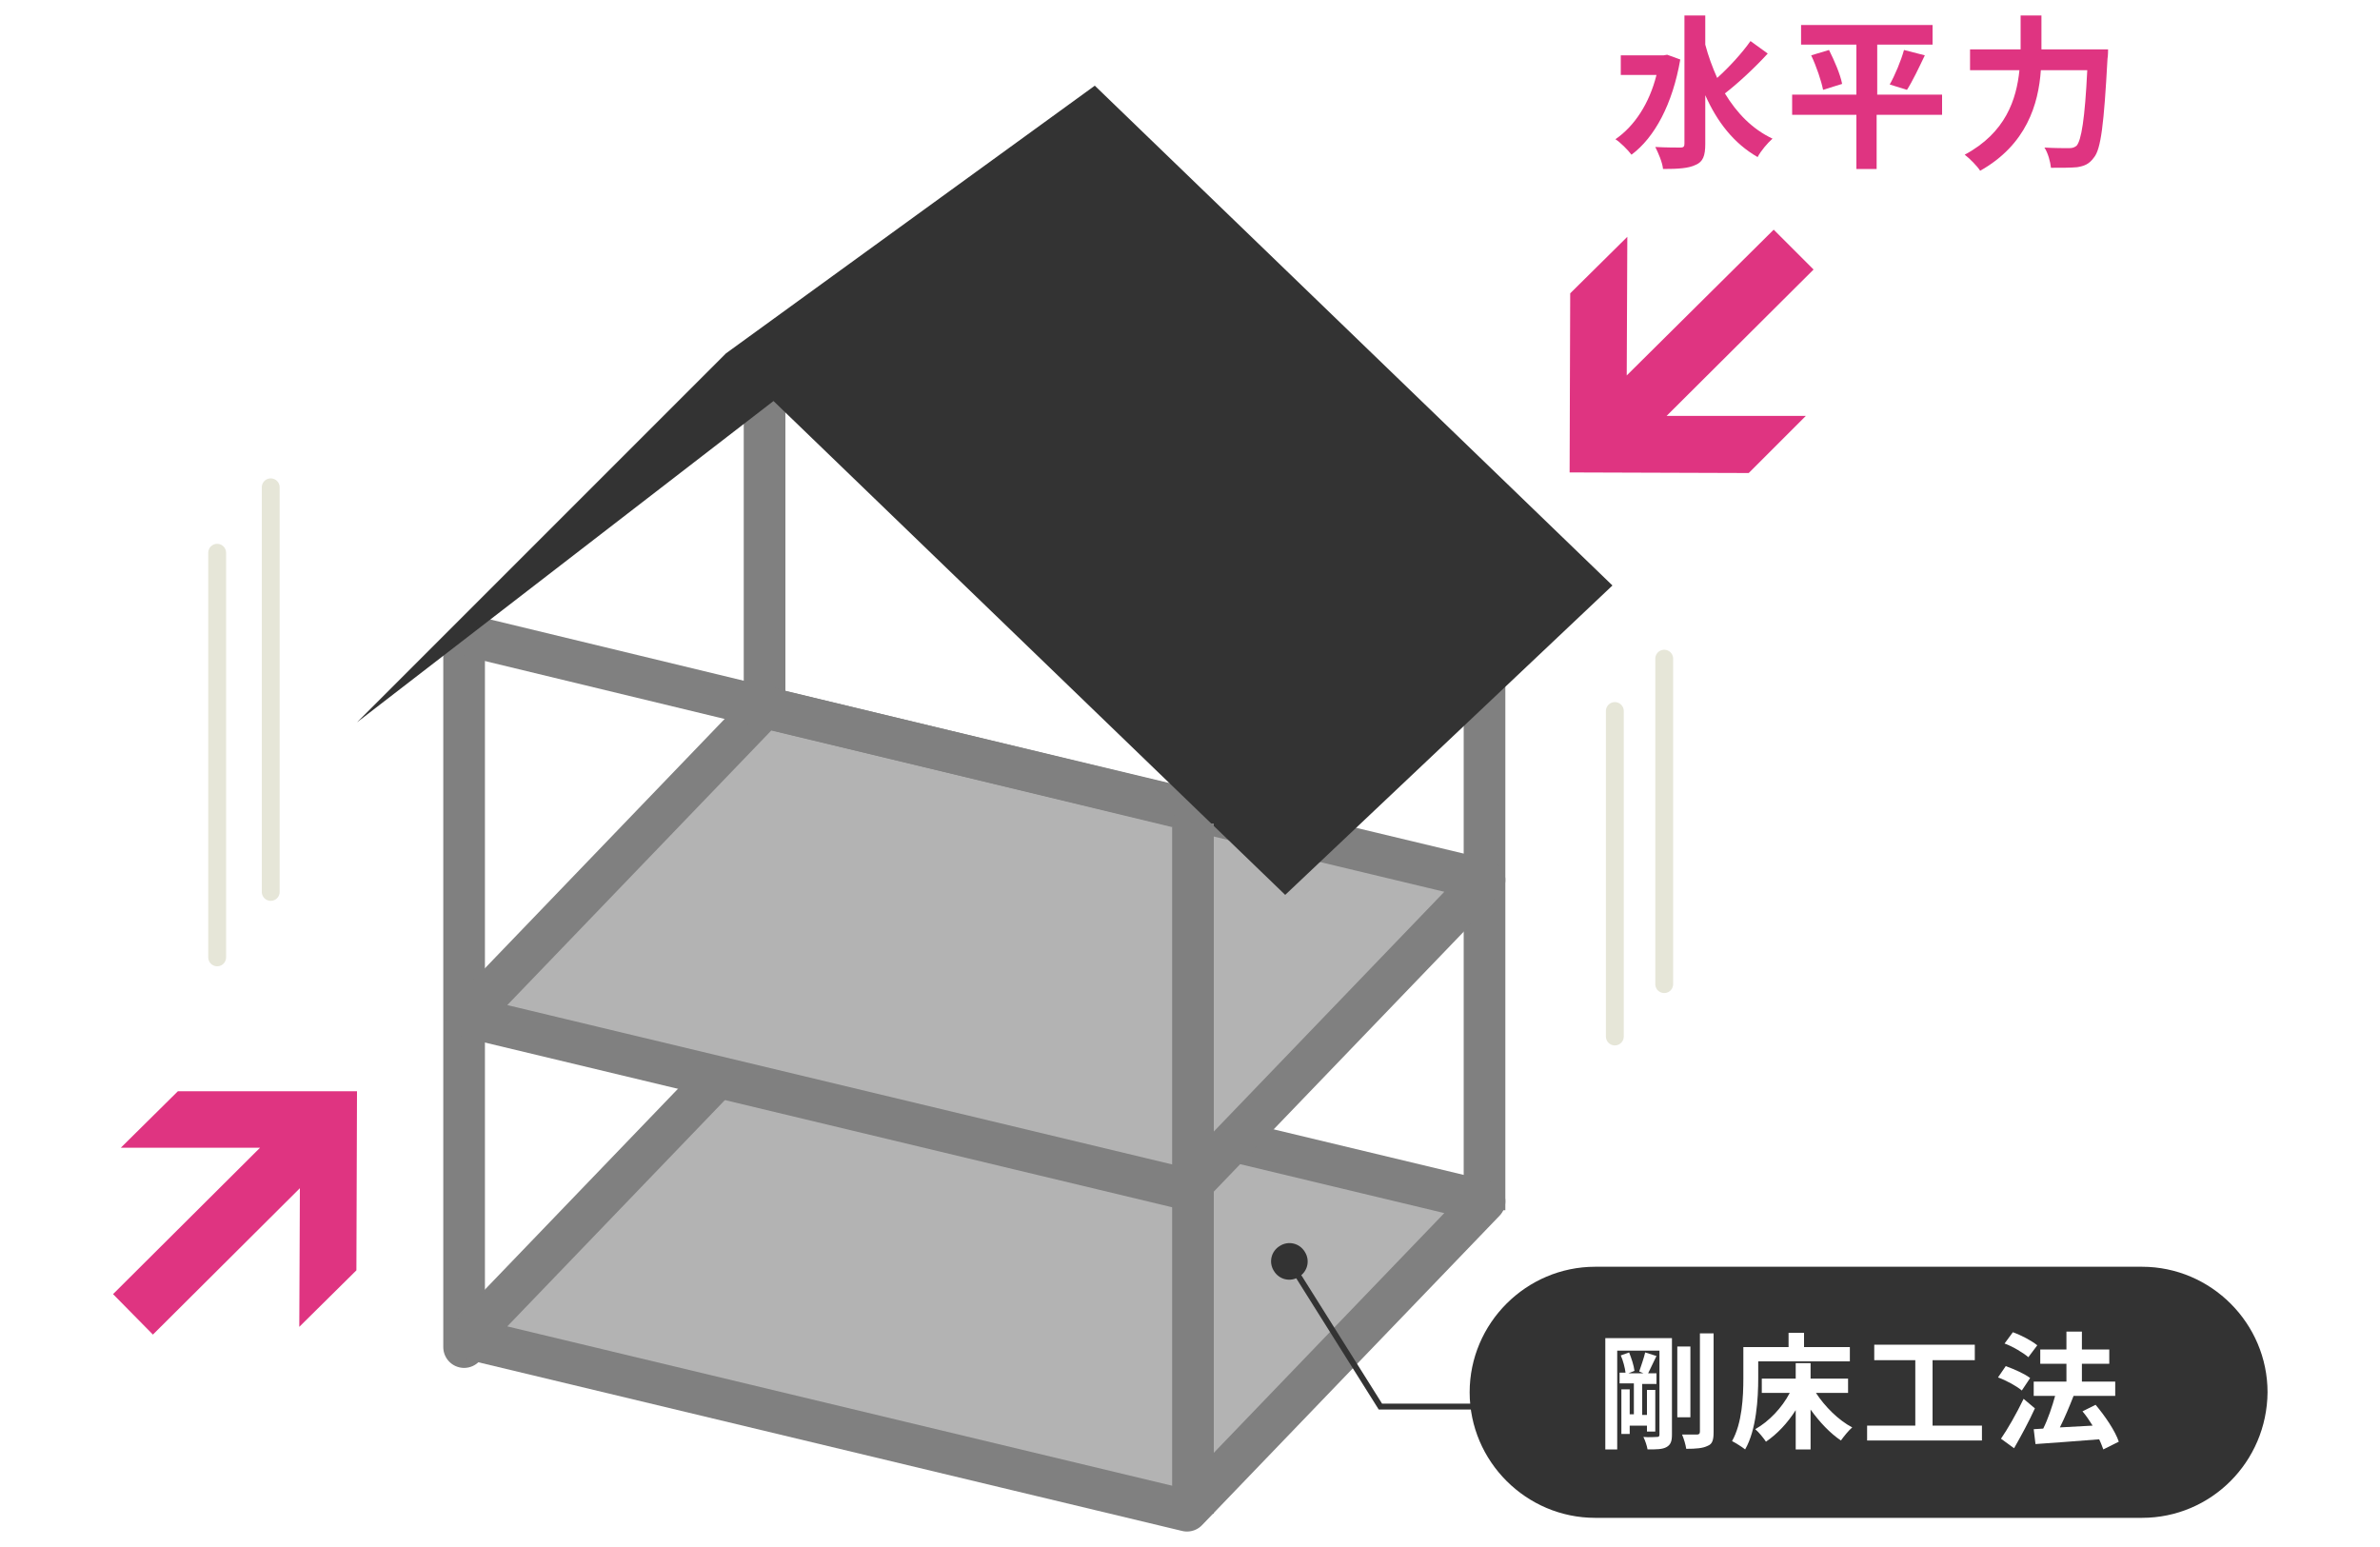
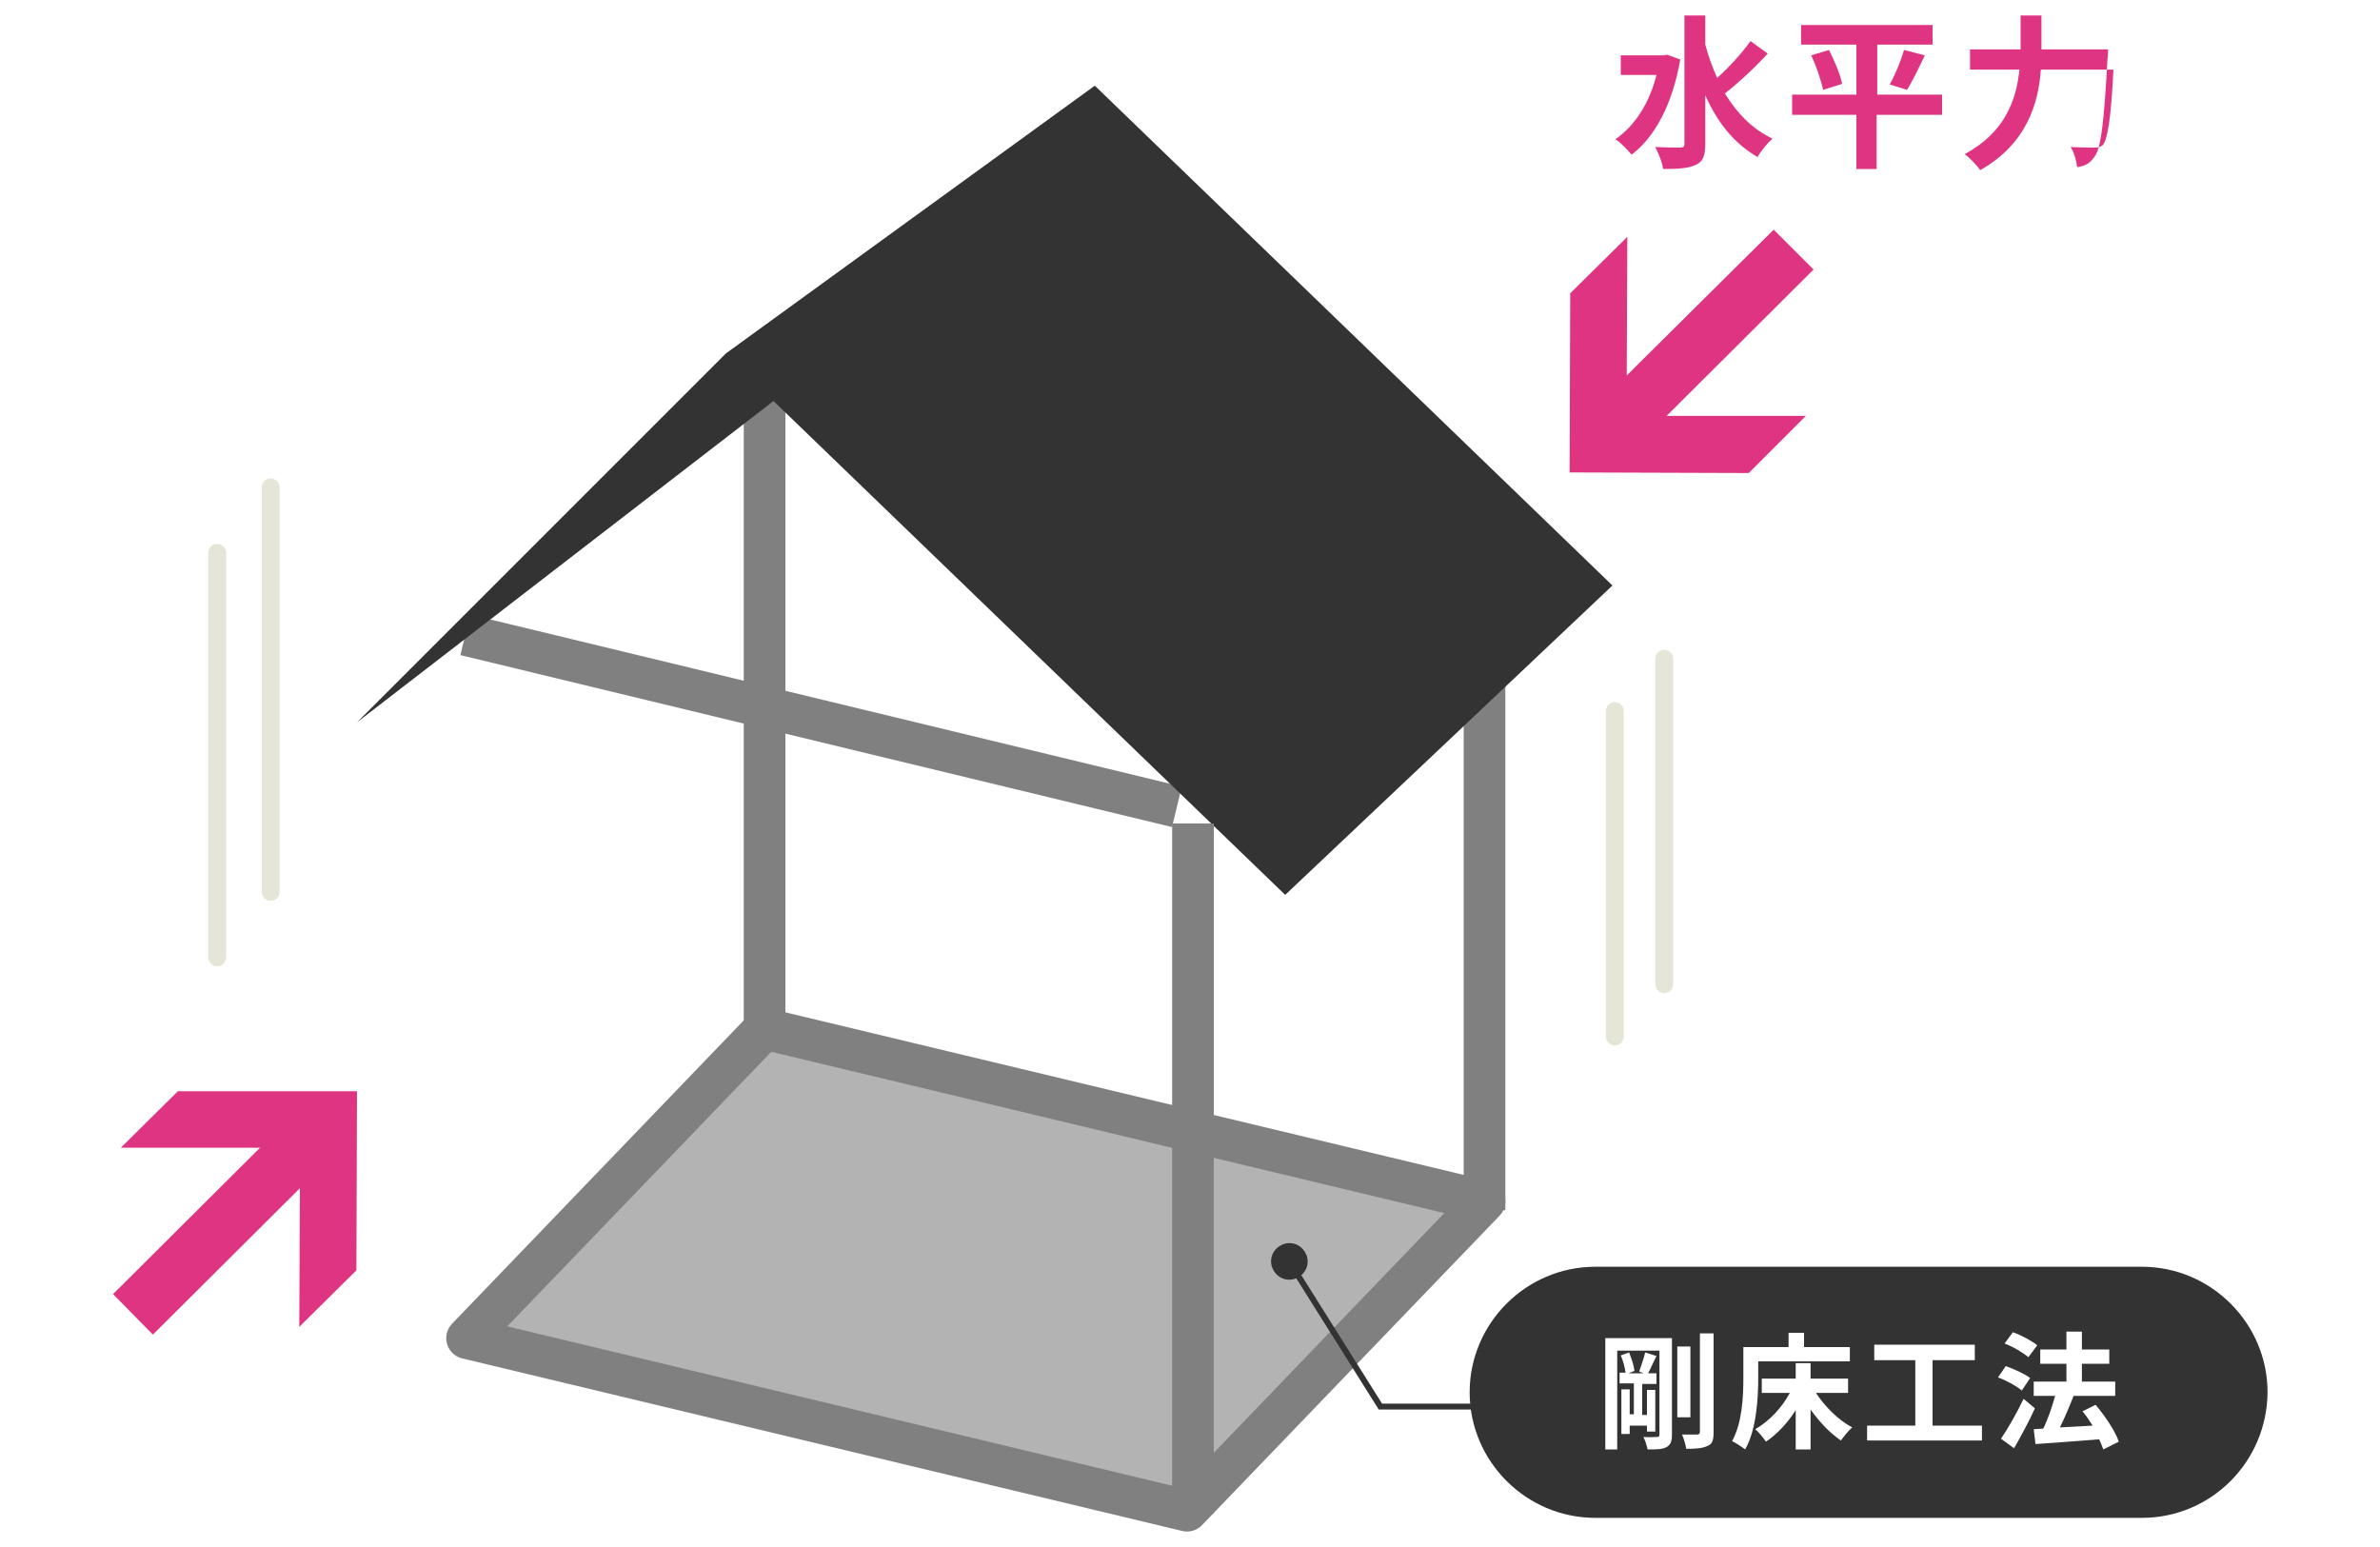
<svg xmlns="http://www.w3.org/2000/svg" version="1.1" id="レイヤー_1" x="0px" y="0px" viewBox="0 0 400 260" style="enable-background:new 0 0 400 260;" xml:space="preserve">
  <style type="text/css">
	.st0{fill:#333333;}
	.st1{fill:#DF3481;}
	.st2{fill:#FFFFFF;}
	.st3{fill:none;stroke:#808080;stroke-width:7;stroke-linecap:round;stroke-miterlimit:10;}
	.st4{fill:none;stroke:#808080;stroke-width:7;stroke-miterlimit:10;}
	.st5{fill:#B3B3B3;stroke:#808080;stroke-width:7;stroke-linejoin:round;stroke-miterlimit:10;}
	.st6{fill:none;stroke:#808080;stroke-width:7;stroke-linejoin:round;stroke-miterlimit:10;}
	.st7{fill:none;stroke:#E6E6D8;stroke-width:3;stroke-linecap:round;stroke-miterlimit:10;}
	.st8{fill:none;stroke:#333333;stroke-linecap:square;stroke-miterlimit:10;}
</style>
  <g>
    <path class="st0" d="M360,255.1h-91.9c-11.6,0-21.1-9.5-21.1-21.1v0c0-11.6,9.5-21.1,21.1-21.1H360c11.6,0,21.1,9.5,21.1,21.1v0   C381,245.7,371.6,255.1,360,255.1z" />
    <g>
      <path class="st1" d="M282.4,10c-1.3,7.5-4.3,13.1-8.2,16c-0.6-0.8-1.9-2.1-2.7-2.6c3.2-2.2,5.7-6,6.9-10.8h-6V9.3h7.2l0.6-0.1    L282.4,10z M297.1,9c-2.2,2.4-5,5-7.2,6.7c2,3.3,4.6,6,8,7.6c-0.8,0.7-2,2.1-2.5,3.1c-4-2.3-6.8-5.9-8.8-10.4v8.2    c0,2-0.4,3-1.6,3.5c-1.2,0.6-3,0.7-5.5,0.7c-0.1-1.1-0.8-2.7-1.3-3.7c1.8,0.1,3.6,0.1,4.2,0.1c0.6,0,0.7-0.2,0.7-0.7V2.6h3.5v4.9    c0.5,1.9,1.2,3.8,2,5.6c2-1.8,4.2-4.2,5.6-6.2L297.1,9z" />
      <path class="st1" d="M326.3,19.3h-10.9v9.1H312v-9.1h-10.8v-3.4H312V7.5h-9.3V4.2h22.1v3.3h-9.3v8.4h10.9V19.3z M307.4,8.4    c0.9,1.8,1.9,4.1,2.2,5.7l-3.2,1c-0.3-1.5-1.1-3.9-2-5.8L307.4,8.4z M317.6,14.2c0.9-1.6,1.9-4,2.4-5.8l3.5,0.9    c-1,2.1-2.1,4.4-3,5.8L317.6,14.2z" />
-       <path class="st1" d="M354.3,8.3c0,0,0,1.1-0.1,1.6c-0.6,11-1.1,15.2-2.3,16.6c-0.8,1.1-1.6,1.4-2.8,1.6c-1,0.1-2.7,0.1-4.4,0.1    c-0.1-1-0.5-2.5-1.1-3.4c1.7,0.1,3.4,0.1,4.1,0.1c0.6,0,0.9-0.1,1.3-0.4c0.8-0.9,1.4-4.5,1.8-12.7H343    c-0.4,5.7-2.4,12.5-10.2,16.9c-0.5-0.8-1.8-2.1-2.6-2.7c6.9-3.7,8.7-9.3,9.2-14.2h-8.3V8.3h8.5V2.6h3.5v5.7H354.3z" />
+       <path class="st1" d="M354.3,8.3c0,0,0,1.1-0.1,1.6c-0.6,11-1.1,15.2-2.3,16.6c-0.8,1.1-1.6,1.4-2.8,1.6c-0.1-1-0.5-2.5-1.1-3.4c1.7,0.1,3.4,0.1,4.1,0.1c0.6,0,0.9-0.1,1.3-0.4c0.8-0.9,1.4-4.5,1.8-12.7H343    c-0.4,5.7-2.4,12.5-10.2,16.9c-0.5-0.8-1.8-2.1-2.6-2.7c6.9-3.7,8.7-9.3,9.2-14.2h-8.3V8.3h8.5V2.6h3.5v5.7H354.3z" />
    </g>
    <g>
      <path class="st2" d="M281,241.1c0,1.1-0.2,1.7-0.9,2.1c-0.7,0.4-1.7,0.4-3.2,0.4c-0.1-0.6-0.4-1.5-0.7-2.1c1,0.1,2,0,2.3,0    c0.3,0,0.4-0.1,0.4-0.4V227h-7.1v16.6h-2v-18.7H281V241.1z M273.9,239.5v1.5h-1.4v-7.5h1.4v4.2h0.7v-5.2h-2.4v-1.8h1    c-0.1-0.8-0.4-2-0.8-2.9l1.4-0.5c0.4,1,0.8,2.2,0.9,3.1l-1,0.4h2.5l-0.7-0.3c0.3-0.9,0.8-2.3,1-3.2l1.9,0.6c-0.5,1-1,2.1-1.4,2.9    h1.4v1.8h-2.4v5.2h0.8v-4.2h1.4v7h-1.4v-1H273.9z M284.1,238.2h-2.2v-11.9h2.2V238.2z M288,224.2v16.5c0,1.3-0.2,2-1,2.3    c-0.8,0.4-1.9,0.5-3.6,0.5c-0.1-0.7-0.4-1.7-0.7-2.4c1.1,0,2.2,0,2.5,0c0.3,0,0.5-0.1,0.5-0.5v-16.5H288z" />
      <path class="st2" d="M295.5,231.6c0,3.4-0.3,8.7-2.2,12c-0.5-0.4-1.6-1.1-2.2-1.4c1.7-3,1.9-7.5,1.9-10.5v-5.3h7.6v-2.4h2.6v2.4    h7.7v2.4h-15.4V231.6z M305.2,234.1c1.5,2.3,3.8,4.6,6.1,5.8c-0.6,0.5-1.4,1.5-1.9,2.2c-1.8-1.2-3.6-3.1-5.1-5.2v6.7h-2.5V237    c-1.4,2.2-3.1,4-5,5.3c-0.4-0.6-1.2-1.6-1.8-2.1c2.3-1.3,4.5-3.6,5.8-6.1h-4.7v-2.4h5.7v-2.6h2.5v2.6h6.3v2.4H305.2z" />
      <path class="st2" d="M333.1,239.6v2.5h-19.3v-2.5h8.1v-11H315V226h16.9v2.6h-7.1v11H333.1z" />
      <path class="st2" d="M339.8,233.7c-0.8-0.7-2.6-1.7-4-2.2l1.3-1.9c1.4,0.5,3.2,1.3,4.1,2L339.8,233.7z M342,236.7    c-1,2.2-2.3,4.6-3.5,6.7l-2.2-1.6c1.1-1.6,2.6-4.2,3.8-6.7L342,236.7z M340.9,228.1c-0.8-0.7-2.6-1.8-4-2.3l1.4-1.9    c1.4,0.5,3.1,1.4,4.1,2.2L340.9,228.1z M353.5,243.6c-0.2-0.5-0.4-1.1-0.7-1.7c-3.8,0.3-7.8,0.6-10.7,0.8l-0.3-2.5l1.6-0.1    c0.8-1.6,1.5-3.7,2-5.5h-3.6v-2.4h5.5v-3h-4.4v-2.4h4.4v-3h2.6v3h4.6v2.4h-4.6v3h5.6v2.4h-7.1l0.1,0c-0.7,1.8-1.5,3.7-2.3,5.3    c1.7-0.1,3.6-0.2,5.5-0.3c-0.5-0.8-1.1-1.7-1.7-2.4l2.2-1.1c1.6,1.9,3.3,4.4,3.9,6.2L353.5,243.6z" />
    </g>
-     <line class="st3" x1="78" y1="110.4" x2="78" y2="226.4" />
    <line class="st4" x1="128.5" y1="57.4" x2="128.5" y2="173.4" />
    <line class="st4" x1="249.5" y1="87.4" x2="249.5" y2="203.4" />
    <polygon class="st5" points="78.5,224.9 128.5,172.9 249.5,201.9 199.5,253.9  " />
-     <polygon class="st5" points="78.5,170.9 128.5,118.9 249.5,147.9 199.5,199.9  " />
    <line class="st6" x1="78.2" y1="106.7" x2="197.8" y2="135.6" />
    <polygon class="st0" points="60,121.4 130,67.4 216,150.4 271,98.4 184,14.4 122,59.4  " />
    <polygon class="st1" points="263.9,49.3 263.8,79.4 293.9,79.5 303.5,69.9 280.1,69.9 304.8,45.3 298.1,38.6 273.4,63.1    273.5,39.8  " />
    <polygon class="st1" points="59.9,213.5 60,183.4 29.9,183.4 20.3,192.9 43.7,192.9 19,217.5 25.7,224.3 50.4,199.7 50.3,223  " />
    <line class="st4" x1="200.5" y1="138.4" x2="200.5" y2="254.4" />
    <line class="st7" x1="45.5" y1="81.9" x2="45.5" y2="149.9" />
    <line class="st7" x1="36.5" y1="92.9" x2="36.5" y2="160.9" />
    <line class="st7" x1="279.7" y1="110.7" x2="279.7" y2="165.4" />
    <line class="st7" x1="271.4" y1="119.5" x2="271.4" y2="174.2" />
    <g>
      <g>
        <polyline class="st8" points="216.6,211.9 232,236.4 251,236.4    " />
        <g>
          <path class="st0" d="M214.1,213.6c-0.9-1.4-0.5-3.3,1-4.2c1.4-0.9,3.3-0.5,4.2,1c0.9,1.4,0.5,3.3-1,4.2      C216.9,215.5,215,215.1,214.1,213.6z" />
        </g>
      </g>
    </g>
  </g>
</svg>